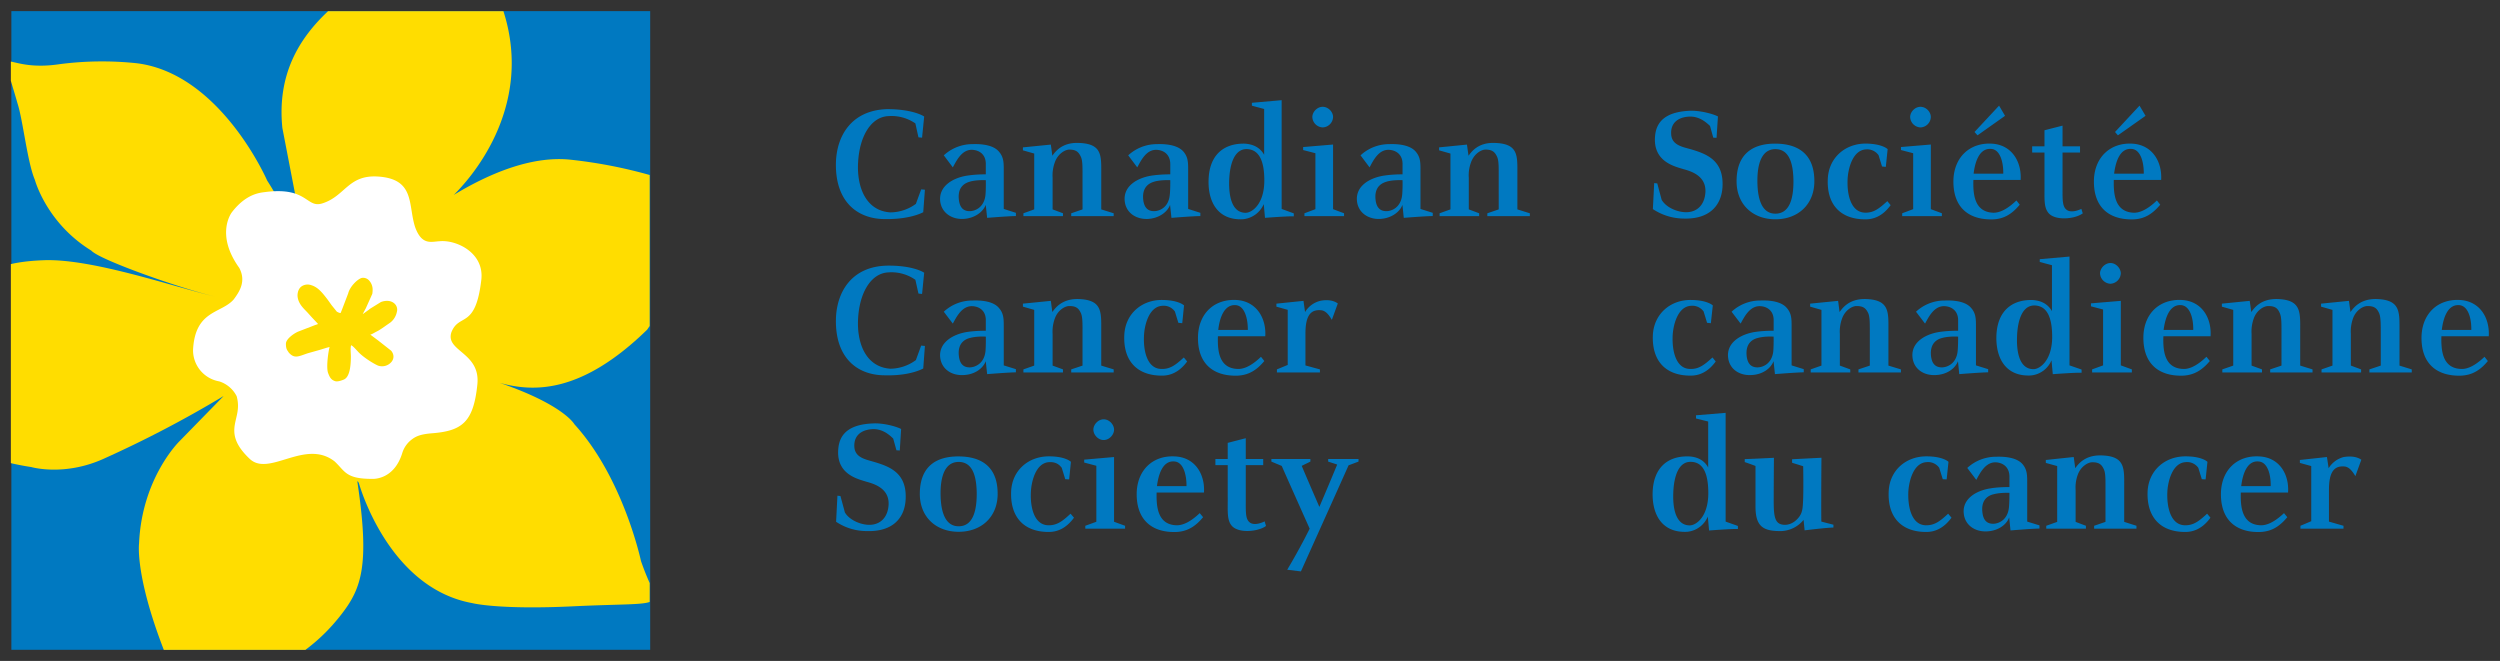
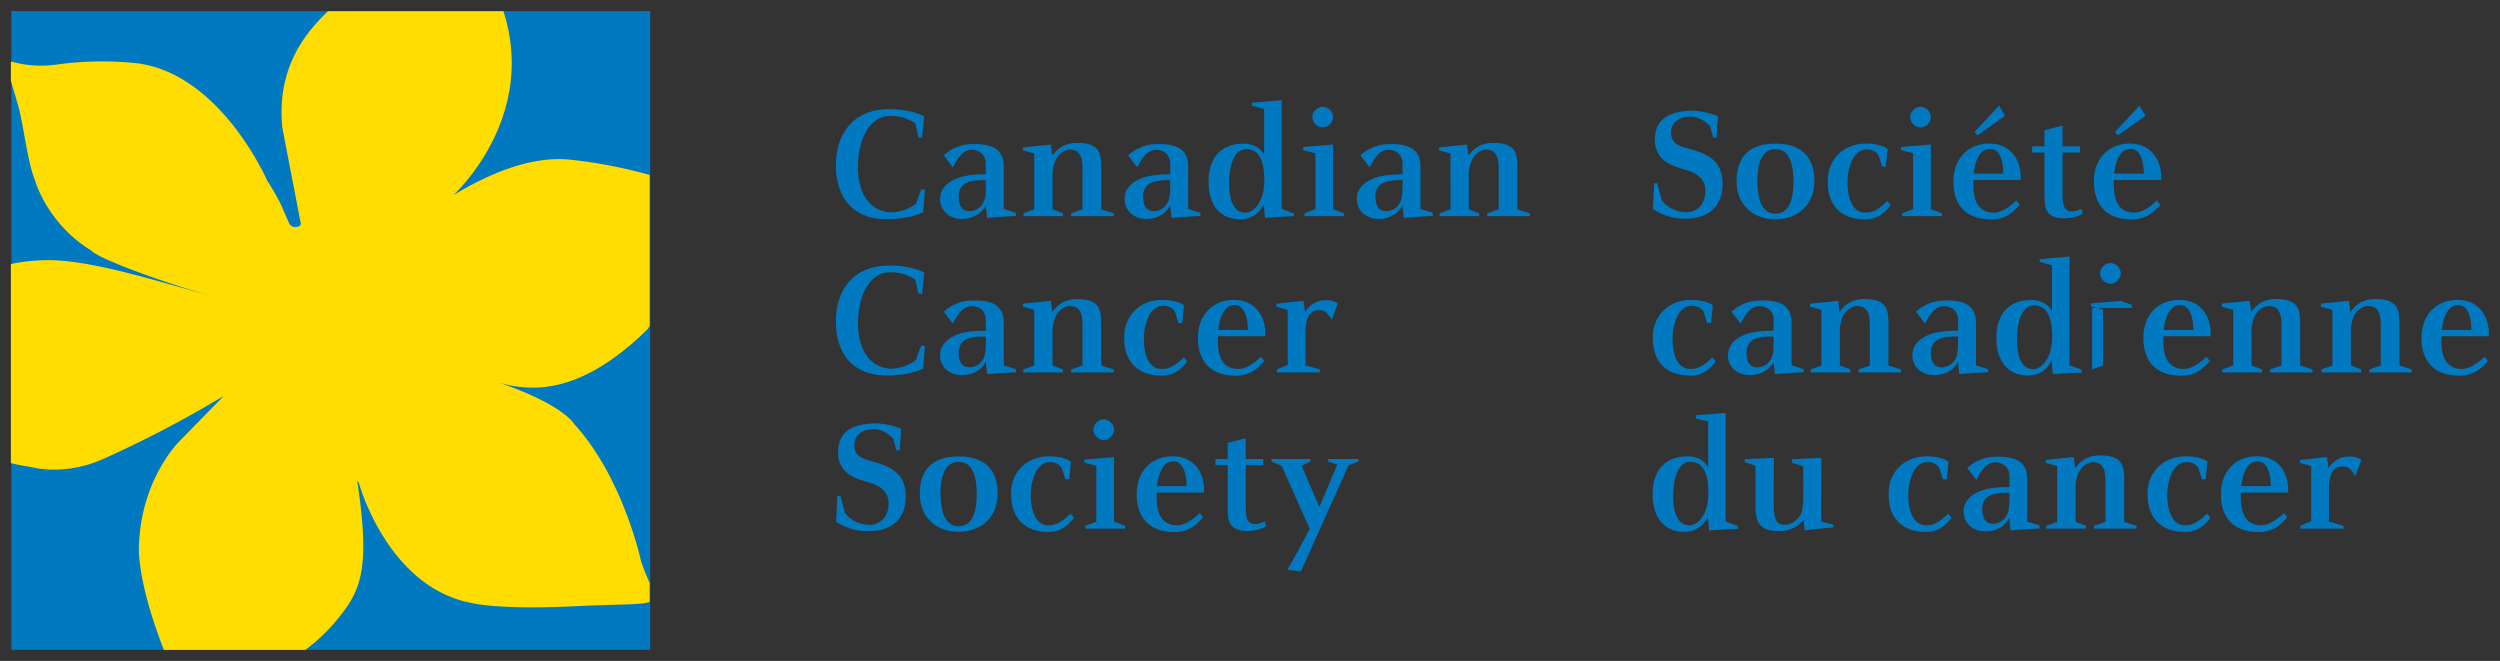
<svg xmlns="http://www.w3.org/2000/svg" width="169.595" height="44.837" viewBox="0 0 44.872 11.863">
  <rect x="0" y="0" width="44.872" height="11.863" fill="#333333" stroke="none" />
-   <path d="M16.55 2.471l-.065-.006-.055-.25a.757.757 0 0 0-.485-.131c-.307.014-.516.353-.543.826-.028.474.158.88.584.902a.783.783 0 0 0 .453-.153l.095-.26.067.006-.03.404c-.136.07-.38.13-.708.123-.484-.009-.876-.321-.859-1.014.013-.474.272-.935.91-.959.482-.002.674.132.674.132zm.39.317l.162.216c.063-.114.159-.32.344-.315.126.004.247.078.248.25v.19c-.134 0-.248.01-.34.024-.246.04-.504.183-.479.454.023.213.205.328.405.323.217-.008.367-.13.413-.253l.025.233s.395-.032.516-.032V3.82l-.218-.07v-.692c0-.138 0-.236-.085-.335-.13-.157-.439-.136-.49-.136a.758.758 0 0 0-.501.201m.474.47c.126-.033.28-.024.28-.024 0-.014.004.175-.007.274-.028.223-.193.282-.283.282-.116 0-.179-.069-.194-.21-.025-.237.121-.299.204-.321m.946-.561v-.053l.501-.05.027.2c.048-.066.166-.235.452-.23.448.006.426.226.426.558v.635l.223.07v.051h-.762v-.051l.203-.07V3.22c0-.217.003-.323-.026-.397-.041-.094-.088-.138-.211-.138-.083 0-.21.083-.26.229a.67.67 0 0 0-.04.275v.569l.186.07v.051h-.71v-.051l.194-.07V2.756zm1.89.09l.162.216c.063-.114.158-.32.344-.315.126.004.245.078.249.25v.19c-.134 0-.25.01-.343.024-.245.04-.502.183-.475.454.021.213.203.328.404.323.216-.008.366-.13.41-.253l.025.233s.396-.032.519-.032V3.82l-.219-.07v-.692c0-.138 0-.236-.083-.335-.133-.157-.442-.136-.491-.136a.759.759 0 0 0-.502.201m.473.47c.127-.033.282-.024.282-.024 0-.014.003.175-.01.274-.026.223-.19.282-.281.282-.116 0-.18-.069-.195-.21-.023-.237.123-.299.204-.321m1.967-1.303v.822c-.072-.129-.194-.19-.349-.2-.378-.007-.633.204-.648.642-.016.4.164.739.618.715a.453.453 0 0 0 .372-.272l.022.247s.398-.031.517-.027V3.83l-.218-.08V1.798l-.534.047v.052zm-.628 1.292c.009-.316.1-.583.327-.572.21.013.304.21.304.563 0 .428-.223.58-.335.58-.225 0-.304-.245-.296-.57m1.328-.556v-.054l.537-.045v1.16l.197.074v.051h-.711v-.051l.197-.074V2.75zm.537-.592a.194.194 0 0 1-.187.186.194.194 0 0 1-.185-.186c0-.093.087-.184.185-.184.1 0 .187.09.187.184m.493.687l.162.216c.062-.114.158-.32.344-.315.125.004.246.078.248.25v.19c-.135 0-.248.01-.34.024-.247.04-.505.183-.478.454.021.213.204.328.404.323.217-.008.367-.13.412-.253l.024.233s.396-.032.52-.032V3.82l-.22-.07v-.692c0-.138 0-.236-.084-.335-.132-.157-.441-.136-.492-.136a.754.754 0 0 0-.5.201m.474.47c.125-.033.28-.024.28-.024 0-.014.004.175-.008.274-.028.223-.193.282-.282.282-.117 0-.18-.069-.195-.21-.024-.237.124-.299.205-.321m.936-.561v-.053l.5-.05.028.2c.049-.066.166-.235.452-.23.448.006.425.226.425.558v.635l.224.07v.051h-.763v-.051l.204-.07V3.22c0-.217.003-.323-.025-.397-.04-.094-.09-.138-.211-.138-.085 0-.21.083-.261.229a.652.652 0 0 0-.04.275v.569l.186.07v.051h-.71v-.051l.195-.07V2.756zm-9.28 2.578l-.065-.007-.055-.247a.749.749 0 0 0-.485-.133c-.307.014-.516.355-.543.825-.028.474.158.88.584.904a.788.788 0 0 0 .453-.155l.095-.26.067.006-.03.405c-.136.071-.38.133-.708.122-.484-.008-.876-.32-.859-1.013.013-.473.272-.936.91-.955.482-.008.674.127.674.127zm.39.319l.162.213c.063-.113.159-.315.344-.313.126.003.247.077.248.247v.194c-.134 0-.248.009-.34.023-.246.04-.504.185-.479.453.023.214.205.327.405.32.217-.004.367-.123.413-.25l.025.233s.395-.032.516-.032v-.057l-.218-.068v-.694c0-.138 0-.237-.085-.335-.13-.158-.439-.135-.49-.135a.75.75 0 0 0-.501.201m.474.47c.126-.034.28-.023.28-.023 0-.017.004.173-.007.272-.028.22-.193.28-.283.28-.116 0-.179-.068-.194-.208-.025-.237.121-.302.204-.321m.946-.561V5.45l.501-.05.027.201c.048-.067.166-.235.452-.234.448.008.426.23.426.563v.632l.223.068v.055h-.762V6.63l.203-.068v-.537c0-.216.003-.322-.026-.398-.041-.093-.088-.134-.211-.134-.083 0-.21.079-.26.224a.676.676 0 0 0-.04.278v.567l.186.068v.055h-.71V6.63l.194-.068v-1zm2.79.29l-.062-.203a.246.246 0 0 0-.228-.102c-.246.015-.321.368-.327.54-.013.28.062.592.314.593.15.004.248-.064.401-.206l.06.072c-.145.197-.304.254-.453.254-.456 0-.697-.275-.675-.73.017-.379.313-.633.682-.628.298.003.39.098.39.098l-.032.319zm.71.241h.85c.02-.325-.159-.633-.523-.651-.385-.018-.664.23-.684.637-.019.494.26.728.69.722.233-.004.377-.117.5-.263l-.06-.076c-.193.186-.33.222-.417.218-.348-.01-.363-.347-.356-.587m.006-.113c.023-.201.099-.462.315-.445.158.013.217.237.216.445zm1.044-.418V5.45l.486-.05.028.201a.44.44 0 0 1 .268-.2c.094-.021.224-.024.32.046l-.107.294c-.068-.116-.126-.17-.202-.173-.19-.015-.272.116-.272.421v.57l.26.071v.055h-.772V6.63l.194-.08v-.989zm-6.76 2.582l-.06-.004-.058-.21c-.075-.074-.205-.185-.39-.168-.177.014-.315.108-.308.307.006.2.193.232.356.28.286.085.598.202.564.689-.024.337-.25.565-.692.552a.987.987 0 0 1-.555-.167l.024-.468.054.006.08.295c.082.137.283.222.438.222.193 0 .33-.127.346-.354.021-.334-.327-.396-.421-.427-.167-.05-.525-.148-.481-.589.026-.296.24-.434.619-.45.187-.011.425.055.508.1zm1.05.106c-.398 0-.677.18-.69.64-.015.437.283.713.697.713s.714-.276.699-.713c-.012-.46-.295-.64-.706-.64m-.318.659c0-.299.078-.56.325-.56.246 0 .32.247.324.56.002.339-.078.595-.324.595-.247 0-.325-.269-.325-.595m2.238-.25l-.063-.204c-.052-.07-.119-.108-.228-.102-.246.014-.32.369-.326.54-.013.278.062.589.314.593.15.002.247-.066.398-.208l.062.072c-.145.197-.304.256-.454.256-.455 0-.694-.276-.674-.73.017-.38.315-.63.683-.627.296.001.39.098.39.098l-.032.316zm.34-.299V8.25l.536-.047v1.162l.198.072v.052h-.714v-.052l.198-.072V8.36zm.536-.59c0 .093-.087.186-.186.186s-.185-.093-.185-.186.087-.186.185-.186.186.093.186.186m.764 1.128h.85c.02-.324-.157-.633-.524-.648-.382-.02-.662.229-.683.634-.018.494.261.73.69.723.234-.004.379-.119.501-.266l-.06-.073c-.195.185-.33.22-.417.218-.347-.01-.363-.35-.357-.588m.006-.114c.025-.2.099-.464.315-.443.158.012.218.237.215.443zm1.594-.861v.374h.313v.11h-.313v.663c0 .189-.003.31.073.366.065.05.18.023.266-.02l.024.083c-.141.104-.51.14-.624-.016-.082-.109-.059-.276-.063-.53v-.546h-.221v-.11h.221v-.29zm1.16.373v.047l-.155.076c-.003.002.316.737.316.737s.139-.322.32-.76l-.162-.053v-.047h.545v.047l-.179.067c0 .005-.855 1.904-.855 1.904l-.246-.03c.24-.402.403-.737.403-.737s-.501-1.121-.501-1.126l-.186-.078v-.047zm7.29-5.765l-.059-.002-.058-.21c-.075-.072-.206-.183-.39-.167-.176.013-.316.106-.308.305.005.202.19.235.358.281.284.085.596.201.563.69-.026.335-.252.566-.692.553a1.019 1.019 0 0 1-.557-.17l.024-.467.055.006.079.295c.083.14.284.222.439.222.193 0 .33-.127.346-.354.022-.334-.328-.397-.42-.427-.168-.05-.526-.149-.483-.591.027-.293.24-.431.621-.449.186-.008.426.058.507.102zm1.05.105c-.399 0-.678.183-.69.643-.015.438.282.715.696.715s.714-.277.699-.715c-.012-.46-.295-.643-.705-.643m-.317.664c0-.3.076-.565.323-.565.246 0 .32.25.324.565.003.339-.078.593-.324.593-.247 0-.323-.27-.323-.593m2.237-.254l-.062-.202a.249.249 0 0 0-.23-.104c-.245.016-.32.37-.326.54-.012.28.063.591.316.595.149.003.244-.067.397-.207l.06.072c-.143.197-.303.255-.453.255-.457 0-.697-.274-.675-.728.017-.382.316-.634.684-.632.298.004.39.1.39.1l-.033.318zm.34-.295v-.054l.536-.045v1.16l.198.074v.051h-.712v-.051l.197-.074V2.75zm.536-.592a.193.193 0 0 1-.186.186.194.194 0 0 1-.185-.186c0-.093.087-.184.185-.184.1 0 .186.09.186.184m.764 1.128h.848c.02-.323-.157-.633-.523-.651-.384-.018-.663.234-.683.637-.018.495.26.728.69.723.233-.002.378-.118.5-.264l-.06-.076c-.194.187-.33.222-.416.22-.348-.013-.363-.35-.356-.589m.02-.86l.054.06.494-.35-.107-.183zm-.016.748c.024-.203.1-.463.316-.444.159.01.22.237.216.444zm1.596-.862v.371h.314v.112h-.314V3.4c0 .189-.002.31.073.365.065.052.18.025.265-.016l.025.08c-.14.106-.51.14-.623-.016-.083-.11-.06-.276-.064-.529v-.546h-.221v-.112h.221v-.288zm.92.974h.85c.02-.323-.157-.633-.524-.651-.382-.018-.662.234-.682.637-.018.495.26.728.69.723.233-.002.377-.118.5-.264l-.06-.076c-.195.187-.33.222-.416.22-.348-.013-.363-.35-.358-.589m.022-.86l.052.06.496-.35-.108-.183zm-.016.748c.025-.203.1-.463.314-.444.16.01.221.237.218.444zM30.64 5.794l-.062-.203a.249.249 0 0 0-.23-.102c-.244.015-.32.368-.326.54-.012.28.063.592.315.593.15.004.245-.064.4-.206l.058.072c-.143.197-.302.254-.452.254-.458 0-.696-.275-.676-.73.02-.379.316-.633.686-.628.297.003.39.098.39.098l-.035.319zm.44-.199l.162.213c.063-.113.159-.315.345-.313.125.003.246.077.248.247v.194c-.135 0-.248.009-.34.023-.247.04-.505.185-.478.453.021.214.203.327.404.32.217-.004.366-.123.412-.25l.025.233s.395-.032.517-.032v-.057l-.218-.068v-.694c0-.138 0-.237-.085-.335-.131-.158-.44-.135-.491-.135a.751.751 0 0 0-.501.201m.474.47c.126-.034.28-.023.28-.023 0-.017.004.173-.007.272-.028.22-.191.28-.282.28-.117 0-.18-.068-.195-.208-.024-.237.122-.302.204-.321m.936-.561V5.45l.502-.05.026.201c.049-.067.164-.235.454-.234.446.008.423.23.423.563v.632l.224.068v.055h-.762V6.63l.204-.068v-.537c0-.216.002-.322-.026-.398-.042-.093-.09-.134-.212-.134-.083 0-.209.079-.26.224a.676.676 0 0 0-.04.278v.567l.187.068v.055h-.71V6.63l.193-.068v-1zm1.9.091l.162.213c.063-.113.158-.315.343-.313.127.003.248.077.251.247v.194c-.136 0-.25.009-.342.023-.248.04-.505.185-.477.453.021.214.203.327.404.32.216-.004.366-.123.412-.25l.023.233s.396-.032.519-.032v-.057l-.219-.068v-.694c0-.138 0-.237-.085-.335-.13-.158-.439-.135-.49-.135a.75.75 0 0 0-.501.201m.473.47c.126-.034.283-.023.283-.023 0-.017.002.173-.01.272-.027.22-.192.28-.282.28-.117 0-.18-.068-.195-.208-.023-.237.123-.302.204-.321M36.83 4.76v.825c-.072-.129-.193-.19-.348-.2-.378-.01-.633.204-.649.64-.013.399.163.737.619.714a.446.446 0 0 0 .37-.272l.023.249s.398-.03.517-.026v-.057l-.217-.075V4.605l-.534.047v.05zm-.627 1.293c.009-.314.099-.583.327-.57.21.013.304.21.304.563 0 .426-.223.58-.335.58-.225 0-.306-.245-.296-.573m1.327-.555v-.053l.536-.045v1.158l.198.072v.055h-.713V6.63l.197-.072V5.555zm.536-.59a.196.196 0 0 1-.185.185.196.196 0 0 1-.188-.186c0-.09.087-.186.188-.186.097 0 .185.095.185.186m.764 1.128h.847c.021-.325-.154-.633-.521-.651-.385-.018-.665.23-.684.637-.017.494.26.728.69.722.232-.004.378-.117.502-.263l-.061-.076c-.194.186-.33.222-.415.218-.35-.01-.365-.347-.358-.587m.004-.113c.027-.201.1-.462.316-.445.158.013.22.237.216.445zm1.046-.418V5.45l.5-.05.028.201c.048-.067.163-.235.453-.234.446.008.425.23.425.563v.632l.221.068v.055h-.76V6.63l.203-.068v-.537c0-.216.003-.322-.028-.398-.037-.093-.085-.134-.21-.134-.083 0-.21.079-.26.224a.697.697 0 0 0-.039.278v.567l.187.068v.055h-.712V6.63l.196-.068v-1zm1.78 0V5.45l.501-.05.027.201c.048-.067.166-.235.454-.234.446.008.426.23.426.563v.632l.22.068v.055h-.76V6.63l.204-.068v-.537c0-.216.001-.322-.027-.398-.04-.093-.088-.134-.211-.134-.084 0-.21.079-.261.224a.693.693 0 0 0-.038.278v.567l.184.068v.055h-.71V6.63l.196-.068v-1zm2.16.531h.85c.02-.325-.156-.633-.523-.651-.382-.018-.662.23-.683.637-.019.494.261.728.69.722.234-.004.379-.117.5-.263l-.06-.076c-.195.186-.33.222-.417.218-.348-.01-.362-.347-.357-.587m.007-.113c.025-.201.099-.462.314-.445.16.013.22.237.216.445zM30.66 7.566v.825c-.071-.129-.192-.192-.347-.199-.379-.012-.634.202-.65.64-.013.398.163.736.62.713a.447.447 0 0 0 .37-.273l.023.25s.397-.032.517-.027V9.44l-.22-.078V7.41l-.532.044v.057zm-.627 1.293c.009-.316.099-.584.327-.569.21.009.302.21.302.56 0 .43-.221.58-.333.58-.224 0-.306-.245-.296-.571m1.807-.643c0 .014-.004.465-.004.778 0 .298.024.426.205.426.02 0 .137-.002.24-.128.076-.092.076-.175.084-.344.007-.273 0-.563 0-.58l-.199-.062v-.063l.527-.027c0 .014-.007.81-.002 1.146l.217.056v.051c-.113 0-.517.05-.517.05l-.019-.188a.539.539 0 0 1-.4.201c-.328.004-.463-.082-.463-.443v-.726s-.193-.072-.193-.068V8.24c.063 0 .525-.023.524-.023m3.03.384l-.063-.204a.245.245 0 0 0-.228-.102c-.246.014-.32.369-.327.54-.01.278.064.589.315.593.152.002.247-.066.4-.208l.06.072c-.145.197-.304.256-.454.256-.455 0-.696-.276-.673-.73.017-.38.314-.63.682-.627.296.001.391.098.391.098l-.033.316zm.44-.202l.162.214c.063-.114.16-.317.345-.315.127.004.246.08.25.251v.193c-.135 0-.25.008-.343.024-.246.038-.505.182-.477.45.021.214.204.328.405.322.216-.006.366-.125.41-.252l.024.235s.397-.034.52-.034V9.43l-.22-.068V8.67c0-.14 0-.239-.083-.338-.132-.155-.442-.134-.492-.134a.762.762 0 0 0-.501.201m.473.472c.126-.033.284-.025.284-.025 0-.015.002.173-.01.271-.026.223-.192.284-.282.284-.118 0-.18-.07-.194-.212-.025-.237.123-.299.202-.318m.937-.562v-.053l.501-.053.027.201c.048-.066.165-.233.453-.23.447.006.426.227.426.562v.631l.22.07v.052h-.76v-.052l.204-.07v-.536c0-.218.004-.324-.026-.4-.04-.093-.088-.134-.21-.134-.084 0-.21.08-.262.225a.673.673 0 0 0-.038.278v.567l.185.07v.052h-.712v-.052l.196-.07V8.365zm2.8.292l-.063-.204a.246.246 0 0 0-.228-.102c-.246.014-.322.369-.328.54-.011.278.064.589.316.593.15.002.244-.066.398-.208l.06.072c-.143.197-.303.256-.453.256-.455 0-.695-.276-.675-.73.02-.38.316-.63.686-.627.295.001.388.098.388.098l-.033.316zm.7.239h.848c.022-.324-.154-.633-.521-.648-.383-.02-.663.229-.683.634-.019.494.26.73.688.723.235-.004.379-.119.502-.266l-.059-.073c-.196.185-.33.22-.418.218-.347-.01-.364-.35-.357-.588m.007-.114c.024-.2.098-.464.314-.443.16.012.22.237.215.443zm1.053-.417v-.053l.486-.053.03.201a.452.452 0 0 1 .267-.2c.092-.016.225-.02.32.048l-.107.294c-.07-.117-.126-.168-.201-.174-.193-.014-.273.119-.273.423v.567l.261.075v.052h-.773v-.052l.194-.082v-.99zm-29.61 3.354H.204V.2H11.67z" fill="#0079c1" />
+   <path d="M16.55 2.471l-.065-.006-.055-.25a.757.757 0 0 0-.485-.131c-.307.014-.516.353-.543.826-.028.474.158.88.584.902a.783.783 0 0 0 .453-.153l.095-.26.067.006-.03.404c-.136.07-.38.13-.708.123-.484-.009-.876-.321-.859-1.014.013-.474.272-.935.91-.959.482-.002.674.132.674.132zm.39.317l.162.216c.063-.114.159-.32.344-.315.126.004.247.078.248.25v.19c-.134 0-.248.01-.34.024-.246.04-.504.183-.479.454.023.213.205.328.405.323.217-.008.367-.13.413-.253l.025.233s.395-.032.516-.032V3.82l-.218-.07v-.692c0-.138 0-.236-.085-.335-.13-.157-.439-.136-.49-.136a.758.758 0 0 0-.501.201m.474.47c.126-.033.28-.024.28-.024 0-.014.004.175-.007.274-.028.223-.193.282-.283.282-.116 0-.179-.069-.194-.21-.025-.237.121-.299.204-.321m.946-.561v-.053l.501-.05.027.2c.048-.066.166-.235.452-.23.448.006.426.226.426.558v.635l.223.07v.051h-.762v-.051l.203-.07V3.22c0-.217.003-.323-.026-.397-.041-.094-.088-.138-.211-.138-.083 0-.21.083-.26.229a.67.67 0 0 0-.04.275v.569l.186.07v.051h-.71v-.051l.194-.07V2.756zm1.89.09l.162.216c.063-.114.158-.32.344-.315.126.004.245.078.249.25v.19c-.134 0-.25.01-.343.024-.245.04-.502.183-.475.454.021.213.203.328.404.323.216-.008.366-.13.41-.253l.025.233s.396-.032.519-.032V3.82l-.219-.07v-.692c0-.138 0-.236-.083-.335-.133-.157-.442-.136-.491-.136a.759.759 0 0 0-.502.201m.473.47c.127-.033.282-.024.282-.024 0-.014.003.175-.01.274-.026.223-.19.282-.281.282-.116 0-.18-.069-.195-.21-.023-.237.123-.299.204-.321m1.967-1.303v.822c-.072-.129-.194-.19-.349-.2-.378-.007-.633.204-.648.642-.016.4.164.739.618.715a.453.453 0 0 0 .372-.272l.022.247s.398-.031.517-.027V3.83l-.218-.08V1.798l-.534.047v.052zm-.628 1.292c.009-.316.1-.583.327-.572.21.013.304.21.304.563 0 .428-.223.58-.335.58-.225 0-.304-.245-.296-.57m1.328-.556v-.054l.537-.045v1.16l.197.074v.051h-.711v-.051l.197-.074V2.75zm.537-.592a.194.194 0 0 1-.187.186.194.194 0 0 1-.185-.186c0-.093.087-.184.185-.184.1 0 .187.09.187.184m.493.687l.162.216c.062-.114.158-.32.344-.315.125.004.246.078.248.25v.19c-.135 0-.248.01-.34.024-.247.04-.505.183-.478.454.021.213.204.328.404.323.217-.008.367-.13.412-.253l.024.233s.396-.032.52-.032V3.82l-.22-.07v-.692c0-.138 0-.236-.084-.335-.132-.157-.441-.136-.492-.136a.754.754 0 0 0-.5.201m.474.47c.125-.033.28-.024.28-.024 0-.014.004.175-.008.274-.028.223-.193.282-.282.282-.117 0-.18-.069-.195-.21-.024-.237.124-.299.205-.321m.936-.561v-.053l.5-.05.028.2c.049-.066.166-.235.452-.23.448.006.425.226.425.558v.635l.224.07v.051h-.763v-.051l.204-.07V3.22c0-.217.003-.323-.025-.397-.04-.094-.09-.138-.211-.138-.085 0-.21.083-.261.229a.652.652 0 0 0-.04.275v.569l.186.07v.051h-.71v-.051l.195-.07V2.756zm-9.28 2.578l-.065-.007-.055-.247a.749.749 0 0 0-.485-.133c-.307.014-.516.355-.543.825-.028.474.158.88.584.904a.788.788 0 0 0 .453-.155l.095-.26.067.006-.03.405c-.136.071-.38.133-.708.122-.484-.008-.876-.32-.859-1.013.013-.473.272-.936.91-.955.482-.008.674.127.674.127zm.39.319l.162.213c.063-.113.159-.315.344-.313.126.003.247.077.248.247v.194c-.134 0-.248.009-.34.023-.246.04-.504.185-.479.453.023.214.205.327.405.32.217-.004.367-.123.413-.25l.025.233s.395-.032.516-.032v-.057l-.218-.068v-.694c0-.138 0-.237-.085-.335-.13-.158-.439-.135-.49-.135a.75.75 0 0 0-.501.201m.474.47c.126-.034.28-.023.28-.023 0-.017.004.173-.007.272-.028.22-.193.28-.283.28-.116 0-.179-.068-.194-.208-.025-.237.121-.302.204-.321m.946-.561V5.45l.501-.05.027.201c.048-.067.166-.235.452-.234.448.008.426.23.426.563v.632l.223.068v.055h-.762V6.63l.203-.068v-.537c0-.216.003-.322-.026-.398-.041-.093-.088-.134-.211-.134-.083 0-.21.079-.26.224a.676.676 0 0 0-.04.278v.567l.186.068v.055h-.71V6.63l.194-.068v-1zm2.79.29l-.062-.203a.246.246 0 0 0-.228-.102c-.246.015-.321.368-.327.54-.013.28.062.592.314.593.15.004.248-.064.401-.206l.06.072c-.145.197-.304.254-.453.254-.456 0-.697-.275-.675-.73.017-.379.313-.633.682-.628.298.003.39.098.39.098l-.032.319zm.71.241h.85c.02-.325-.159-.633-.523-.651-.385-.018-.664.23-.684.637-.019.494.26.728.69.722.233-.004.377-.117.5-.263l-.06-.076c-.193.186-.33.222-.417.218-.348-.01-.363-.347-.356-.587m.006-.113c.023-.201.099-.462.315-.445.158.013.217.237.216.445zm1.044-.418V5.45l.486-.05.028.201a.44.44 0 0 1 .268-.2c.094-.021.224-.024.32.046l-.107.294c-.068-.116-.126-.17-.202-.173-.19-.015-.272.116-.272.421v.57l.26.071v.055h-.772V6.63l.194-.08v-.989zm-6.76 2.582l-.06-.004-.058-.21c-.075-.074-.205-.185-.39-.168-.177.014-.315.108-.308.307.006.2.193.232.356.28.286.085.598.202.564.689-.024.337-.25.565-.692.552a.987.987 0 0 1-.555-.167l.024-.468.054.006.08.295c.082.137.283.222.438.222.193 0 .33-.127.346-.354.021-.334-.327-.396-.421-.427-.167-.05-.525-.148-.481-.589.026-.296.24-.434.619-.45.187-.011.425.055.508.1zm1.05.106c-.398 0-.677.18-.69.64-.015.437.283.713.697.713s.714-.276.699-.713c-.012-.46-.295-.64-.706-.64m-.318.659c0-.299.078-.56.325-.56.246 0 .32.247.324.56.002.339-.078.595-.324.595-.247 0-.325-.269-.325-.595m2.238-.25l-.063-.204c-.052-.07-.119-.108-.228-.102-.246.014-.32.369-.326.54-.013.278.062.589.314.593.15.002.247-.066.398-.208l.062.072c-.145.197-.304.256-.454.256-.455 0-.694-.276-.674-.73.017-.38.315-.63.683-.627.296.001.39.098.39.098l-.032.316zm.34-.299V8.25l.536-.047v1.162l.198.072v.052h-.714v-.052l.198-.072V8.36zm.536-.59c0 .093-.087.186-.186.186s-.185-.093-.185-.186.087-.186.185-.186.186.093.186.186m.764 1.128h.85c.02-.324-.157-.633-.524-.648-.382-.02-.662.229-.683.634-.018.494.261.73.69.723.234-.004.379-.119.501-.266l-.06-.073c-.195.185-.33.22-.417.218-.347-.01-.363-.35-.357-.588m.006-.114c.025-.2.099-.464.315-.443.158.012.218.237.215.443zm1.594-.861v.374h.313v.11h-.313v.663c0 .189-.003.31.073.366.065.05.18.023.266-.02l.024.083c-.141.104-.51.14-.624-.016-.082-.109-.059-.276-.063-.53v-.546h-.221v-.11h.221v-.29zm1.16.373v.047l-.155.076c-.003.002.316.737.316.737s.139-.322.32-.76l-.162-.053v-.047h.545v.047l-.179.067c0 .005-.855 1.904-.855 1.904l-.246-.03c.24-.402.403-.737.403-.737s-.501-1.121-.501-1.126l-.186-.078v-.047zm7.29-5.765l-.059-.002-.058-.21c-.075-.072-.206-.183-.39-.167-.176.013-.316.106-.308.305.005.202.19.235.358.281.284.085.596.201.563.69-.026.335-.252.566-.692.553a1.019 1.019 0 0 1-.557-.17l.024-.467.055.006.079.295c.083.14.284.222.439.222.193 0 .33-.127.346-.354.022-.334-.328-.397-.42-.427-.168-.05-.526-.149-.483-.591.027-.293.24-.431.621-.449.186-.008.426.058.507.102zm1.05.105c-.399 0-.678.183-.69.643-.015.438.282.715.696.715s.714-.277.699-.715c-.012-.46-.295-.643-.705-.643m-.317.664c0-.3.076-.565.323-.565.246 0 .32.25.324.565.003.339-.078.593-.324.593-.247 0-.323-.27-.323-.593m2.237-.254l-.062-.202a.249.249 0 0 0-.23-.104c-.245.016-.32.37-.326.54-.012.28.063.591.316.595.149.003.244-.067.397-.207l.06.072c-.143.197-.303.255-.453.255-.457 0-.697-.274-.675-.728.017-.382.316-.634.684-.632.298.004.39.1.39.1l-.033.318zm.34-.295v-.054l.536-.045v1.16l.198.074v.051h-.712v-.051l.197-.074V2.75zm.536-.592a.193.193 0 0 1-.186.186.194.194 0 0 1-.185-.186c0-.093.087-.184.185-.184.1 0 .186.09.186.184m.764 1.128h.848c.02-.323-.157-.633-.523-.651-.384-.018-.663.234-.683.637-.018.495.26.728.69.723.233-.002.378-.118.5-.264l-.06-.076c-.194.187-.33.222-.416.22-.348-.013-.363-.35-.356-.589m.02-.86l.054.06.494-.35-.107-.183zm-.016.748c.024-.203.1-.463.316-.444.159.01.22.237.216.444zm1.596-.862v.371h.314v.112h-.314V3.4c0 .189-.002.31.073.365.065.052.18.025.265-.016l.025.08c-.14.106-.51.14-.623-.016-.083-.11-.06-.276-.064-.529v-.546h-.221v-.112h.221v-.288zm.92.974h.85c.02-.323-.157-.633-.524-.651-.382-.018-.662.234-.682.637-.018.495.26.728.69.723.233-.002.377-.118.5-.264l-.06-.076c-.195.187-.33.222-.416.22-.348-.013-.363-.35-.358-.589m.022-.86l.052.06.496-.35-.108-.183zm-.016.748c.025-.203.1-.463.314-.444.16.01.221.237.218.444zM30.64 5.794l-.062-.203a.249.249 0 0 0-.23-.102c-.244.015-.32.368-.326.54-.012.28.063.592.315.593.15.004.245-.064.4-.206l.058.072c-.143.197-.302.254-.452.254-.458 0-.696-.275-.676-.73.02-.379.316-.633.686-.628.297.003.39.098.39.098l-.035.319zm.44-.199l.162.213c.063-.113.159-.315.345-.313.125.003.246.077.248.247v.194c-.135 0-.248.009-.34.023-.247.04-.505.185-.478.453.021.214.203.327.404.32.217-.004.366-.123.412-.25l.025.233s.395-.032.517-.032v-.057l-.218-.068v-.694c0-.138 0-.237-.085-.335-.131-.158-.44-.135-.491-.135a.751.751 0 0 0-.501.201m.474.47c.126-.034.28-.023.28-.023 0-.017.004.173-.007.272-.028.22-.191.28-.282.28-.117 0-.18-.068-.195-.208-.024-.237.122-.302.204-.321m.936-.561V5.45l.502-.05.026.201c.049-.067.164-.235.454-.234.446.008.423.23.423.563v.632l.224.068v.055h-.762V6.63l.204-.068v-.537c0-.216.002-.322-.026-.398-.042-.093-.09-.134-.212-.134-.083 0-.209.079-.26.224a.676.676 0 0 0-.04.278v.567l.187.068v.055h-.71V6.63l.193-.068v-1zm1.9.091l.162.213c.063-.113.158-.315.343-.313.127.003.248.077.251.247v.194c-.136 0-.25.009-.342.023-.248.04-.505.185-.477.453.021.214.203.327.404.32.216-.004.366-.123.412-.25l.023.233s.396-.032.519-.032v-.057l-.219-.068v-.694c0-.138 0-.237-.085-.335-.13-.158-.439-.135-.49-.135a.75.75 0 0 0-.501.201m.473.47c.126-.034.283-.023.283-.023 0-.017.002.173-.01.272-.027.22-.192.28-.282.28-.117 0-.18-.068-.195-.208-.023-.237.123-.302.204-.321M36.83 4.76v.825c-.072-.129-.193-.19-.348-.2-.378-.01-.633.204-.649.64-.013.399.163.737.619.714a.446.446 0 0 0 .37-.272l.023.249s.398-.03.517-.026v-.057l-.217-.075V4.605l-.534.047v.05zm-.627 1.293c.009-.314.099-.583.327-.57.21.013.304.21.304.563 0 .426-.223.58-.335.58-.225 0-.306-.245-.296-.573m1.327-.555v-.053l.536-.045l.198.072v.055h-.713V6.63l.197-.072V5.555zm.536-.59a.196.196 0 0 1-.185.185.196.196 0 0 1-.188-.186c0-.09.087-.186.188-.186.097 0 .185.095.185.186m.764 1.128h.847c.021-.325-.154-.633-.521-.651-.385-.018-.665.23-.684.637-.017.494.26.728.69.722.232-.004.378-.117.502-.263l-.061-.076c-.194.186-.33.222-.415.218-.35-.01-.365-.347-.358-.587m.004-.113c.027-.201.1-.462.316-.445.158.013.22.237.216.445zm1.046-.418V5.45l.5-.05.028.201c.048-.067.163-.235.453-.234.446.008.425.23.425.563v.632l.221.068v.055h-.76V6.63l.203-.068v-.537c0-.216.003-.322-.028-.398-.037-.093-.085-.134-.21-.134-.083 0-.21.079-.26.224a.697.697 0 0 0-.039.278v.567l.187.068v.055h-.712V6.63l.196-.068v-1zm1.78 0V5.45l.501-.05.027.201c.048-.067.166-.235.454-.234.446.008.426.23.426.563v.632l.22.068v.055h-.76V6.63l.204-.068v-.537c0-.216.001-.322-.027-.398-.04-.093-.088-.134-.211-.134-.084 0-.21.079-.261.224a.693.693 0 0 0-.038.278v.567l.184.068v.055h-.71V6.63l.196-.068v-1zm2.16.531h.85c.02-.325-.156-.633-.523-.651-.382-.018-.662.23-.683.637-.019.494.261.728.69.722.234-.004.379-.117.5-.263l-.06-.076c-.195.186-.33.222-.417.218-.348-.01-.362-.347-.357-.587m.007-.113c.025-.201.099-.462.314-.445.16.013.22.237.216.445zM30.66 7.566v.825c-.071-.129-.192-.192-.347-.199-.379-.012-.634.202-.65.64-.013.398.163.736.62.713a.447.447 0 0 0 .37-.273l.023.25s.397-.032.517-.027V9.44l-.22-.078V7.41l-.532.044v.057zm-.627 1.293c.009-.316.099-.584.327-.569.21.009.302.21.302.56 0 .43-.221.58-.333.58-.224 0-.306-.245-.296-.571m1.807-.643c0 .014-.004.465-.004.778 0 .298.024.426.205.426.02 0 .137-.002.24-.128.076-.092.076-.175.084-.344.007-.273 0-.563 0-.58l-.199-.062v-.063l.527-.027c0 .014-.007.81-.002 1.146l.217.056v.051c-.113 0-.517.05-.517.05l-.019-.188a.539.539 0 0 1-.4.201c-.328.004-.463-.082-.463-.443v-.726s-.193-.072-.193-.068V8.24c.063 0 .525-.023.524-.023m3.03.384l-.063-.204a.245.245 0 0 0-.228-.102c-.246.014-.32.369-.327.54-.01.278.064.589.315.593.152.002.247-.066.4-.208l.06.072c-.145.197-.304.256-.454.256-.455 0-.696-.276-.673-.73.017-.38.314-.63.682-.627.296.001.391.098.391.098l-.033.316zm.44-.202l.162.214c.063-.114.16-.317.345-.315.127.004.246.08.25.251v.193c-.135 0-.25.008-.343.024-.246.038-.505.182-.477.45.021.214.204.328.405.322.216-.006.366-.125.41-.252l.024.235s.397-.034.52-.034V9.43l-.22-.068V8.67c0-.14 0-.239-.083-.338-.132-.155-.442-.134-.492-.134a.762.762 0 0 0-.501.201m.473.472c.126-.033.284-.025.284-.025 0-.015.002.173-.01.271-.026.223-.192.284-.282.284-.118 0-.18-.07-.194-.212-.025-.237.123-.299.202-.318m.937-.562v-.053l.501-.053.027.201c.048-.066.165-.233.453-.23.447.006.426.227.426.562v.631l.22.07v.052h-.76v-.052l.204-.07v-.536c0-.218.004-.324-.026-.4-.04-.093-.088-.134-.21-.134-.084 0-.21.08-.262.225a.673.673 0 0 0-.038.278v.567l.185.07v.052h-.712v-.052l.196-.07V8.365zm2.8.292l-.063-.204a.246.246 0 0 0-.228-.102c-.246.014-.322.369-.328.54-.011.278.064.589.316.593.15.002.244-.066.398-.208l.06.072c-.143.197-.303.256-.453.256-.455 0-.695-.276-.675-.73.02-.38.316-.63.686-.627.295.001.388.098.388.098l-.033.316zm.7.239h.848c.022-.324-.154-.633-.521-.648-.383-.02-.663.229-.683.634-.019.494.26.73.688.723.235-.004.379-.119.502-.266l-.059-.073c-.196.185-.33.22-.418.218-.347-.01-.364-.35-.357-.588m.007-.114c.024-.2.098-.464.314-.443.16.012.22.237.215.443zm1.053-.417v-.053l.486-.053.03.201a.452.452 0 0 1 .267-.2c.092-.016.225-.02.32.048l-.107.294c-.07-.117-.126-.168-.201-.174-.193-.014-.273.119-.273.423v.567l.261.075v.052h-.773v-.052l.194-.082v-.99zm-29.61 3.354H.204V.2H11.67z" fill="#0079c1" />
  <path d="M8.97 6.872c.601.167 1.461.2 2.645-.954l.046-.067v-2.71a8.602 8.602 0 0 0-1.434-.276c-.708-.07-1.474.265-2.083.634.236-.231 1.46-1.527.892-3.298H5.888c-.523.492-.916 1.137-.82 2.095l.311 1.612.016.085c.032.074-.125.127-.197.031 0 0-.096-.211-.13-.294-.082-.196-.273-.49-.273-.49s-.833-1.919-2.34-2.105a5.916 5.916 0 0 0-1.388.017c-.482.073-.75-.025-.872-.047v.345c.03.105.072.237.12.408.096.294.178 1.063.311 1.37 0 0 .205.773 1.013 1.27.148.167 1.626.687 2.22.824-.712-.163-2.184-.68-3.062-.652-.233.008-.43.03-.602.07v3.573c.114.026.233.05.367.07 0 0 .587.172 1.297-.148a20.403 20.403 0 0 0 2.155-1.127l-.795.814s-.673.656-.723 1.833c0 0-.077.56.444 1.909h2.542c.221-.165.438-.368.647-.639.36-.465.508-.88.289-2.353-.013-.076.024 0 .024 0s.513 1.874 2.03 2.152c0 0 .468.125 1.845.057.81-.038 1.194-.023 1.344-.077v-.339a4.81 4.81 0 0 1-.156-.395s-.315-1.49-1.195-2.455c0 0-.189-.348-1.34-.743" fill="#fd0" />
-   <path d="M6.79 3.169c-.543-.038-.59.352-1.006.482-.29.09-.26-.303-1.024-.204-.1.013-.342.032-.596.36 0 0-.31.389.131 1.002.123.235.012.415-.1.565-.223.257-.693.188-.73.905a.567.567 0 0 0 .469.566.53.53 0 0 1 .314.267c.059.217-.006.345-.034.514-.027.168-.004.353.268.61.349.33.994-.367 1.523.045.191.177.197.314.67.314 0 0 .4.035.55-.479a.484.484 0 0 1 .174-.234c.08-.06.171-.09.353-.105.543-.042.747-.201.816-.876.06-.579-.579-.593-.466-.937.139-.354.435-.043.538-.95.05-.482-.454-.714-.75-.684-.146.006-.316.08-.437-.248-.133-.396.006-.867-.663-.913" fill="#fff" />
  <path d="M6.79 5.935c.002 0 .062-.039.062-.039l.158-.11a.32.32 0 0 0 .113-.187.147.147 0 0 0-.042-.15c-.057-.053-.148-.064-.244-.028l-.199.123-.023.02c-.002 0-.066.047-.066.047l-.038.027.002-.005c.009-.02.053-.1.053-.1l.116-.258a.388.388 0 0 0 .006-.063.244.244 0 0 0-.067-.182.144.144 0 0 0-.126-.042c-.082.021-.217.161-.245.277l-.11.288-.025.062c-.007.014-.069-.021-.069-.021l-.093-.115-.073-.102c-.092-.12-.172-.223-.295-.259a.193.193 0 0 0-.175.024c-.046.035-.07.095-.07.166.007.125.089.209.154.275l.024.025.083.092.085.09.022.025-.015.007-.039.013-.3.116c-.065.026-.221.128-.222.218-.001.106.03.12.048.155.105.124.182.07.346.016l.213-.06.13-.04.047-.012c-.013.034-.068.353-.027.467.03.081.056.123.125.146.036.012.092-.002.154-.027.087-.034.13-.172.13-.423l-.002-.047c-.002-.035-.007-.126.008-.146.02.002.075.063.116.107.078.09.261.211.365.257a.22.22 0 0 0 .246-.072c.045-.06.041-.133-.01-.195l-.235-.185-.143-.107c.002.014.09-.038.09-.038z" fill="#fd0" />
</svg>